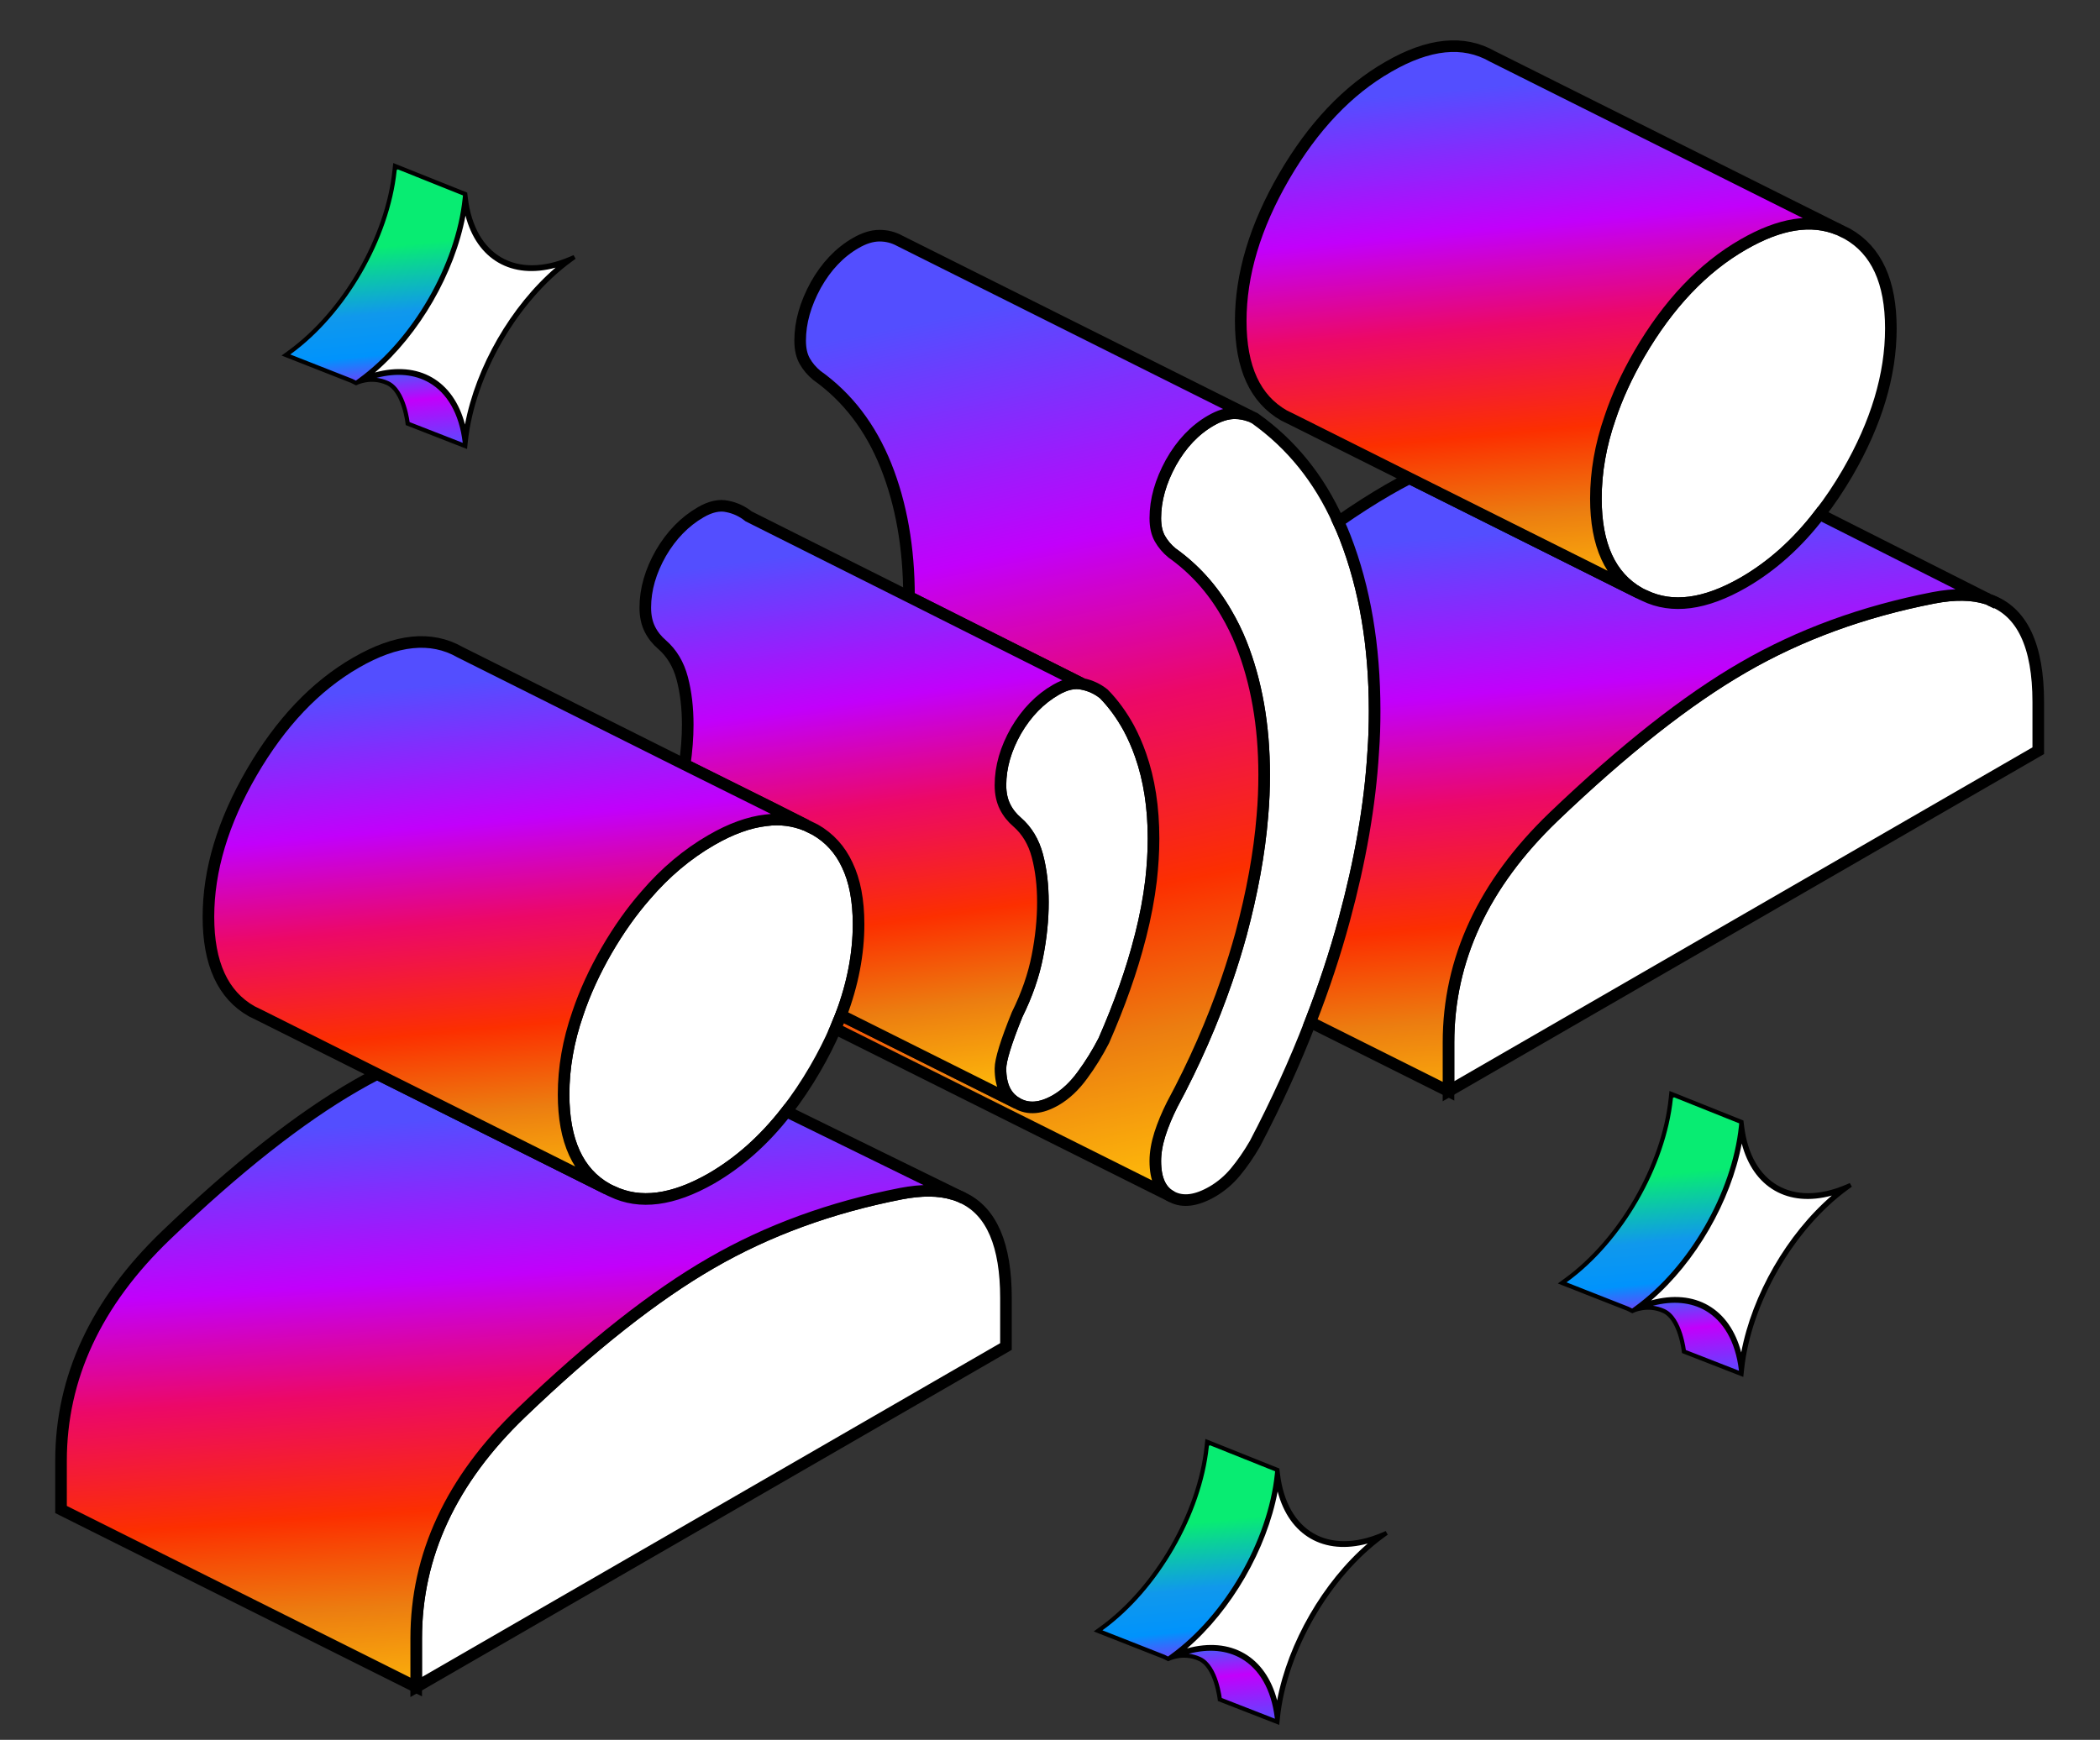
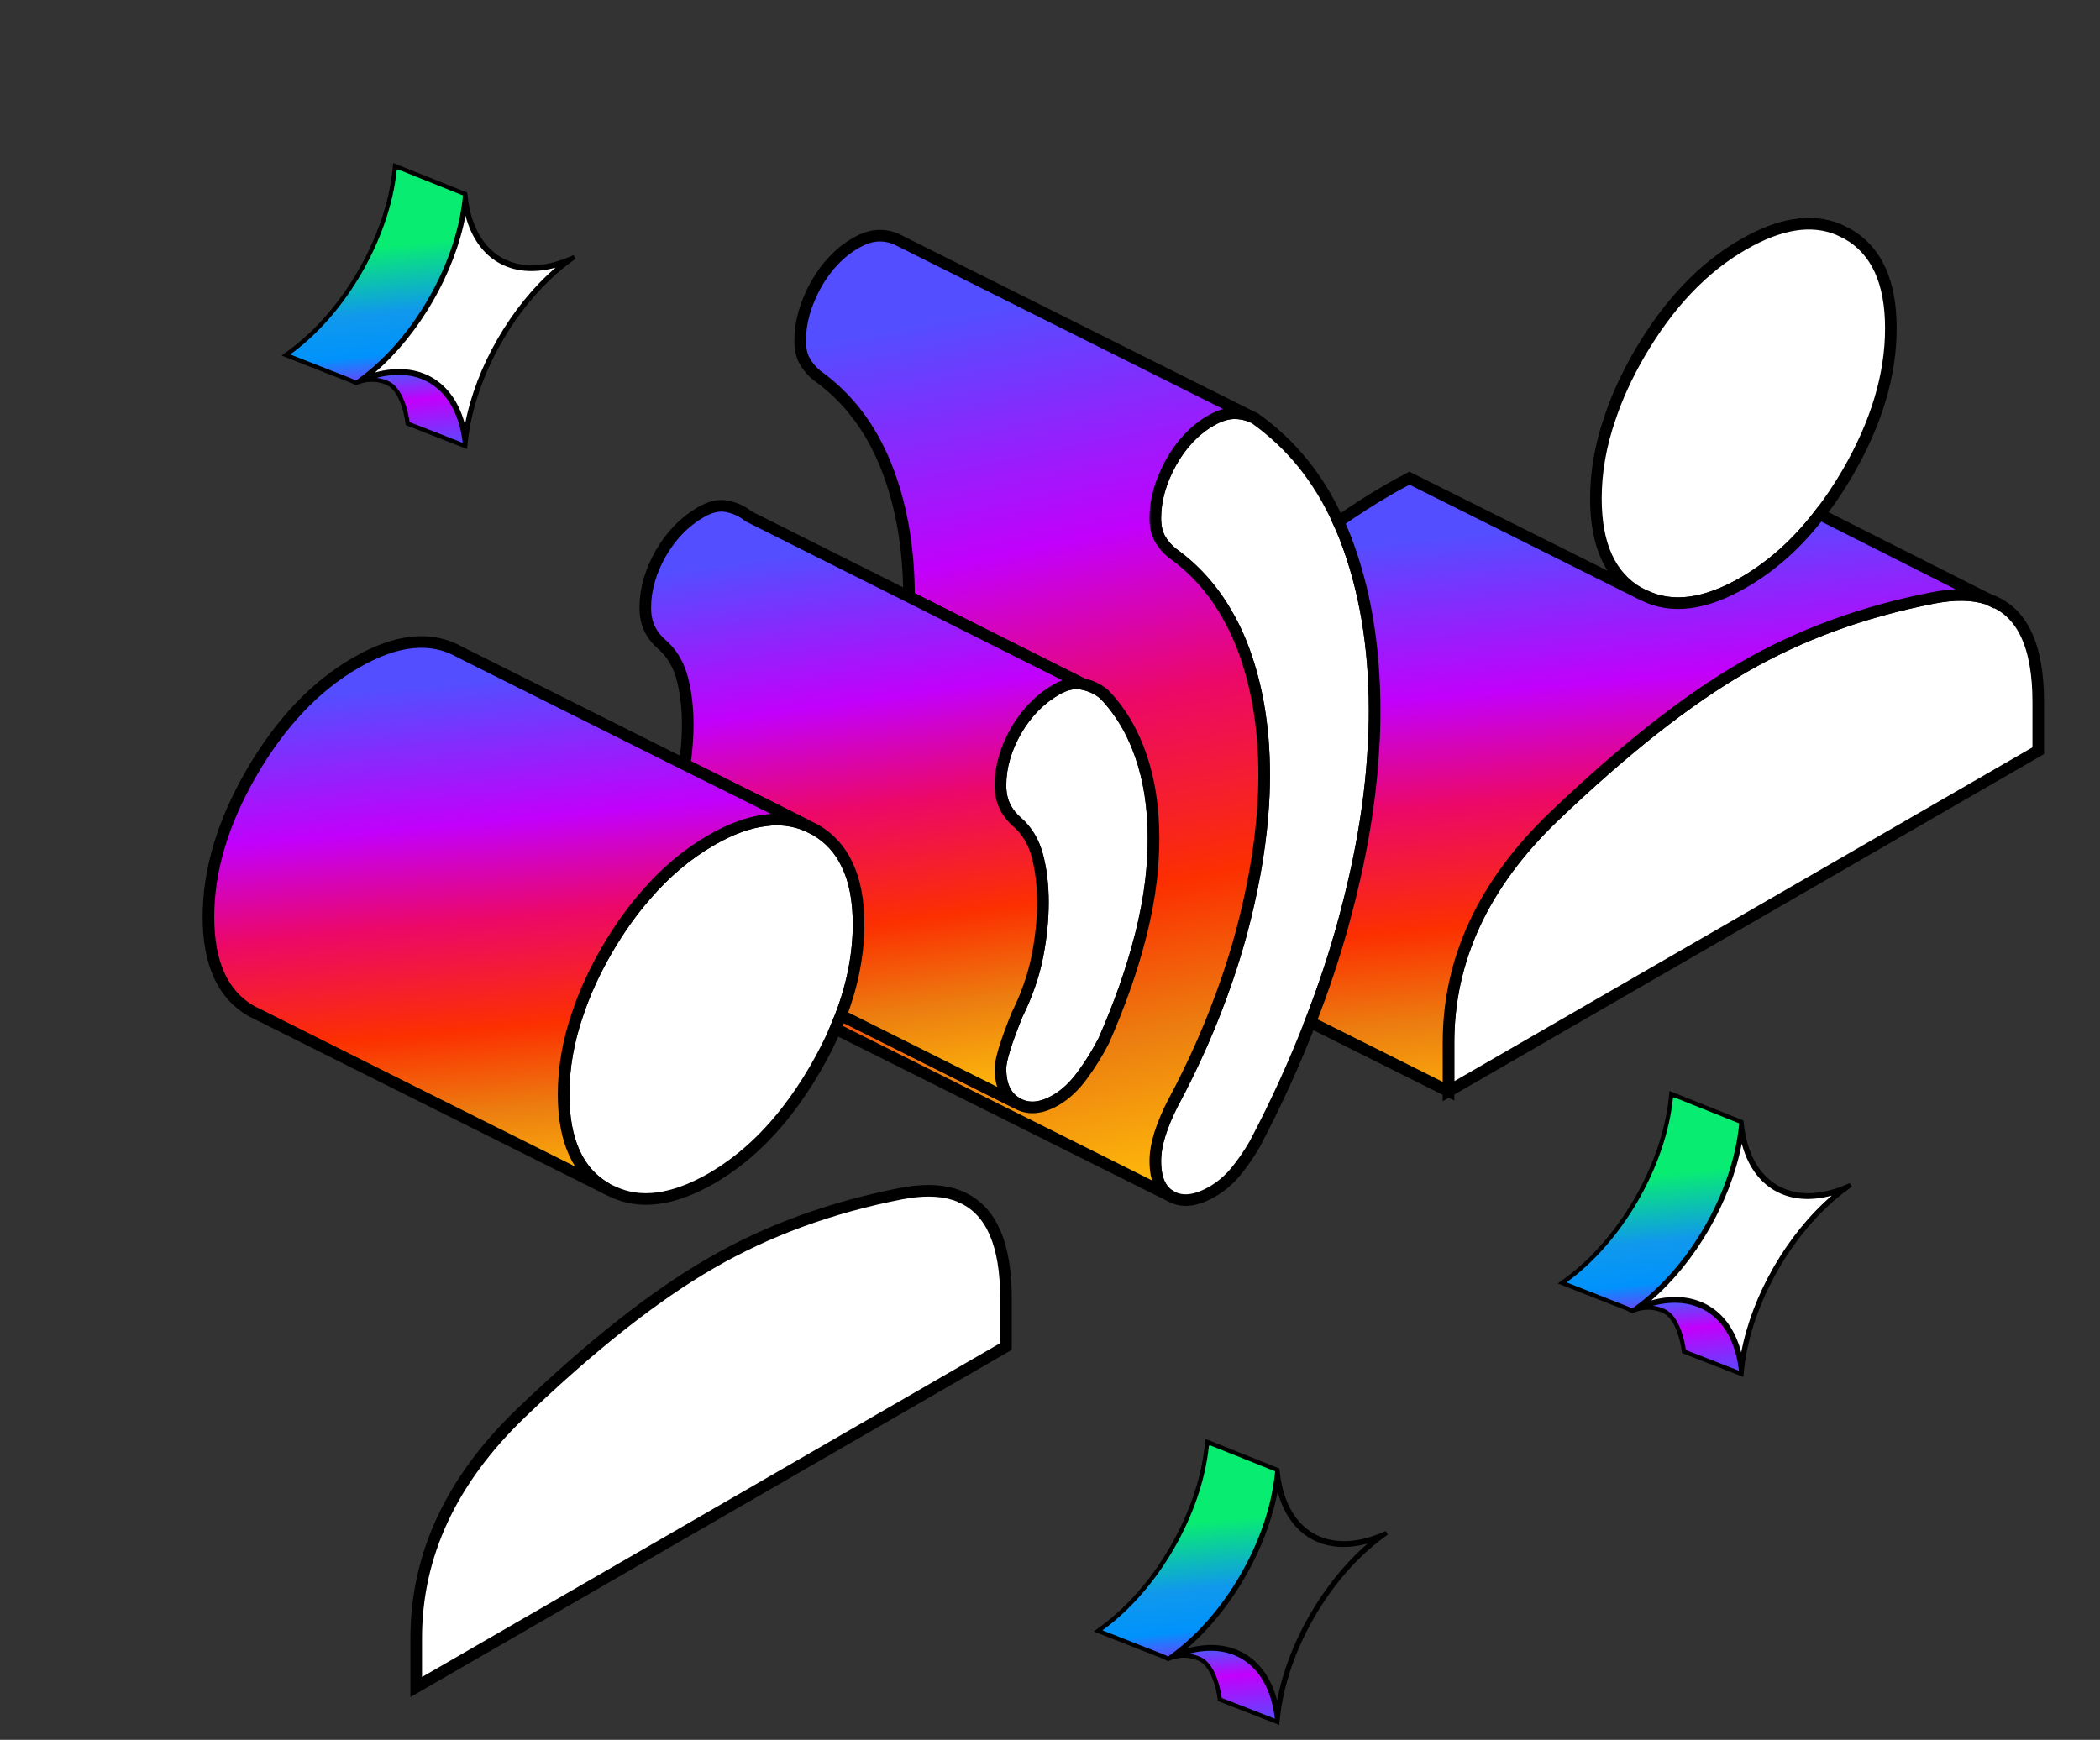
<svg xmlns="http://www.w3.org/2000/svg" width="181" height="150" viewBox="0 0 181 150" fill="none">
  <rect x="0" y="0" width="181" height="150" fill="#333333" stroke="none" />
  <path d="M86.704 111.91V116.089L35.873 145.446V141.252C35.873 134.089 38.888 127.599 44.918 121.813C50.964 116.012 56.414 111.711 61.296 108.895C66.164 106.079 71.612 104.089 77.658 102.91C79.419 102.573 80.919 102.573 82.174 102.956H82.189C82.373 103.017 82.556 103.079 82.74 103.155L83.031 103.293C85.48 104.471 86.704 107.349 86.704 111.91Z" fill="white" stroke="black" />
  <path d="M74 79.675C74 82.232 73.495 84.864 72.485 87.528C72.408 87.711 72.347 87.895 72.255 88.079C72.179 88.278 72.102 88.477 72.011 88.691C71.521 89.823 70.939 90.971 70.265 92.135C69.485 93.482 68.659 94.706 67.786 95.823C65.858 98.303 63.699 100.216 61.296 101.609C57.99 103.492 55.158 103.874 52.755 102.711C52.602 102.65 52.464 102.573 52.311 102.497C49.816 101.089 48.577 98.364 48.577 94.354C48.577 92.073 48.975 89.747 49.801 87.374C50.398 85.584 51.24 83.747 52.311 81.895C53.337 80.135 54.439 78.573 55.633 77.211C57.332 75.221 59.23 73.629 61.296 72.436C62.98 71.456 64.556 70.89 66.01 70.721C67.25 70.553 68.398 70.721 69.485 71.15L70.265 71.533C71.49 72.237 72.408 73.247 73.021 74.563C73.679 75.925 74 77.64 74 79.675Z" fill="white" stroke="black" />
  <path d="M99.424 72.298C99.424 73.477 99.347 74.671 99.21 75.895C99.026 77.457 98.72 79.048 98.306 80.686C98.291 80.717 98.291 80.763 98.276 80.793C97.541 83.686 96.485 86.64 95.138 89.717C94.602 90.758 93.99 91.752 93.301 92.686C92.612 93.635 91.847 94.355 91.005 94.844C89.735 95.579 88.618 95.671 87.669 95.12C86.704 94.584 86.23 93.589 86.23 92.12C86.23 91.4 86.704 89.839 87.669 87.467C88.51 85.768 89.092 84.084 89.413 82.446C89.735 80.809 89.888 79.263 89.888 77.793C89.888 76.324 89.735 75.008 89.413 73.783C89.092 72.574 88.51 71.61 87.669 70.875C87.24 70.508 86.888 70.079 86.628 69.559C86.367 69.038 86.23 68.426 86.23 67.691C86.23 66.115 86.689 64.553 87.577 62.992C88.48 61.446 89.628 60.268 91.005 59.472C91.847 58.982 92.612 58.814 93.301 58.967C93.99 59.105 94.602 59.395 95.138 59.824C95.964 60.666 96.684 61.661 97.296 62.778C97.679 63.497 98.016 64.263 98.306 65.089C99.056 67.217 99.424 69.62 99.424 72.298Z" fill="white" stroke="black" />
  <path d="M118.48 61.293C118.48 62.456 118.449 63.635 118.358 64.844C118.082 69.405 117.24 74.212 115.862 79.293C115.067 82.232 114.087 85.186 112.939 88.125C111.592 91.615 110 95.104 108.163 98.609C107.628 99.528 107.077 100.324 106.495 101.028C105.914 101.732 105.24 102.298 104.505 102.727C103.128 103.523 101.965 103.676 101.016 103.186C100.051 102.711 99.577 101.671 99.577 100.094C99.577 99.375 99.715 98.594 99.975 97.768C100.235 96.956 100.587 96.115 101.016 95.257C102.944 91.676 104.505 88.094 105.73 84.528C106.189 83.196 106.602 81.849 106.969 80.518C107.918 76.967 108.546 73.569 108.806 70.354C108.914 69.145 108.959 67.951 108.959 66.788C108.959 62.533 108.286 58.752 106.969 55.446C106.602 54.528 106.174 53.671 105.699 52.859C104.49 50.763 102.929 49.033 101.016 47.671C100.587 47.319 100.235 46.905 99.975 46.446C99.715 45.987 99.577 45.405 99.577 44.671C99.577 43.094 100.036 41.502 100.924 39.88C101.827 38.273 102.975 37.063 104.352 36.268C105.087 35.839 105.776 35.625 106.419 35.625C106.893 35.625 107.337 35.717 107.75 35.87L108.163 36.069C111.286 38.288 113.689 41.257 115.357 44.977C115.571 45.421 115.755 45.88 115.939 46.339C117.638 50.717 118.48 55.691 118.48 61.293Z" fill="white" stroke="black" />
  <path d="M175.679 60.528V64.722L124.847 94.079V89.885C124.847 82.722 127.862 76.232 133.893 70.431C139.939 64.645 145.388 60.344 150.27 57.528C155.138 54.712 160.587 52.722 166.633 51.543C168.454 51.191 170 51.206 171.27 51.62L171.5 51.727C174.286 52.722 175.679 55.661 175.679 60.528Z" fill="white" stroke="black" />
  <path d="M162.974 28.308C162.974 32.319 161.735 36.467 159.24 40.768C158.49 42.053 157.694 43.247 156.837 44.334C154.908 46.859 152.704 48.819 150.27 50.227C146.964 52.125 144.133 52.508 141.73 51.344C141.577 51.283 141.439 51.206 141.286 51.13C138.791 49.706 137.551 46.997 137.551 42.987C137.551 40.706 137.949 38.38 138.776 36.008C139.372 34.217 140.215 32.38 141.286 30.528C143.781 26.242 146.765 23.074 150.27 21.069C153.408 19.263 156.117 18.819 158.459 19.783L159.24 20.166C161.735 21.589 162.974 24.298 162.974 28.308Z" fill="white" stroke="black" />
-   <path d="M82.74 103.155C82.556 103.078 82.373 103.017 82.189 102.956H82.174C80.919 102.573 79.419 102.573 77.658 102.91C71.612 104.089 66.164 106.078 61.296 108.895C56.414 111.711 50.964 116.012 44.918 121.813C38.888 127.599 35.873 134.089 35.873 141.252V145.446L5.26 130.14V125.946C5.26 118.783 8.276 112.293 14.306 106.507C20.352 100.706 25.801 96.405 30.684 93.589C31.281 93.237 31.893 92.915 32.505 92.594L52.311 102.497C52.464 102.573 52.602 102.65 52.755 102.711C55.158 103.874 57.99 103.492 61.296 101.609C63.699 100.216 65.858 98.303 67.786 95.823L82.74 103.155Z" fill="url(#paint0_linear_129_428)" stroke="black" />
  <path d="M108.959 66.788C108.959 67.951 108.914 69.145 108.806 70.355C108.546 73.569 107.918 76.967 106.969 80.518C106.602 81.85 106.189 83.196 105.73 84.528C104.505 88.094 102.944 91.676 101.015 95.258C100.587 96.115 100.235 96.957 99.975 97.768C99.715 98.594 99.577 99.375 99.577 100.094C99.577 101.671 100.051 102.712 101.015 103.186L72.01 88.691C72.102 88.477 72.179 88.278 72.255 88.079C72.347 87.895 72.408 87.712 72.485 87.528L73.067 87.819L87.668 95.12C88.618 95.671 89.735 95.579 91.005 94.844C91.847 94.355 92.612 93.635 93.301 92.686C93.99 91.752 94.602 90.758 95.138 89.717C96.485 86.64 97.541 83.686 98.276 80.793C98.291 80.763 98.291 80.717 98.306 80.686C98.72 79.048 99.026 77.457 99.21 75.895C99.347 74.671 99.424 73.477 99.424 72.298C99.424 69.62 99.056 67.217 98.306 65.089C98.016 64.263 97.679 63.497 97.296 62.778C96.684 61.661 95.964 60.666 95.138 59.824C94.602 59.395 93.99 59.105 93.301 58.967L87.025 55.814L78.347 51.452C78.347 47.212 77.674 43.431 76.357 40.14C75.025 36.834 73.051 34.247 70.403 32.365C69.975 32.013 69.623 31.599 69.363 31.14C69.102 30.681 68.965 30.099 68.965 29.365C68.965 27.788 69.424 26.196 70.311 24.574C71.214 22.967 72.362 21.758 73.74 20.962C74.475 20.533 75.163 20.319 75.806 20.319C76.449 20.319 77.015 20.472 77.551 20.763L107.75 35.87C107.337 35.717 106.893 35.625 106.419 35.625C105.776 35.625 105.087 35.839 104.352 36.268C102.975 37.064 101.827 38.273 100.924 39.88C100.036 41.502 99.577 43.094 99.577 44.671C99.577 45.406 99.715 45.987 99.975 46.446C100.235 46.906 100.587 47.319 101.015 47.671C102.929 49.033 104.49 50.763 105.699 52.86C106.174 53.671 106.602 54.528 106.969 55.446C108.286 58.752 108.959 62.533 108.959 66.788Z" fill="url(#paint1_linear_129_428)" stroke="black" />
  <path d="M171.27 51.62C170 51.207 168.454 51.192 166.633 51.544C160.587 52.722 155.138 54.712 150.27 57.528C145.388 60.345 139.939 64.646 133.893 70.431C127.862 76.232 124.847 82.722 124.847 89.885V94.079L112.939 88.125C114.087 85.186 115.066 82.232 115.862 79.294C117.24 74.212 118.082 69.406 118.357 64.845C118.449 63.636 118.48 62.457 118.48 61.294C118.48 55.692 117.638 50.717 115.939 46.34C115.755 45.88 115.571 45.421 115.357 44.977C116.842 43.937 118.281 43.018 119.658 42.222C120.255 41.87 120.867 41.549 121.48 41.227L141.286 51.13C141.439 51.207 141.577 51.283 141.73 51.345C144.133 52.508 146.964 52.125 150.27 50.227C152.704 48.819 154.908 46.86 156.837 44.334L171.27 51.62Z" fill="url(#paint2_linear_129_428)" stroke="black" />
-   <path d="M158.459 19.783C156.117 18.819 153.408 19.262 150.27 21.069C146.765 23.074 143.781 26.242 141.286 30.528C140.215 32.38 139.373 34.217 138.776 36.007C137.949 38.38 137.551 40.706 137.551 42.987C137.551 46.997 138.791 49.706 141.286 51.13L121.48 41.227L111.454 36.206L110.674 35.824C108.179 34.4 106.939 31.691 106.939 27.681C106.939 23.671 108.179 19.523 110.674 15.222C113.169 10.936 116.153 7.768 119.658 5.763C123.148 3.742 126.133 3.436 128.628 4.859L158.459 19.783Z" fill="url(#paint3_linear_129_428)" stroke="black" />
  <path d="M172.082 52.018L171.5 51.727" stroke="black" />
  <path d="M93.301 58.967C92.612 58.814 91.847 58.982 91.005 59.472C89.628 60.268 88.48 61.446 87.577 62.992C86.689 64.553 86.23 66.115 86.23 67.691C86.23 68.426 86.367 69.038 86.628 69.559C86.888 70.079 87.24 70.508 87.668 70.875C88.51 71.61 89.092 72.574 89.413 73.783C89.735 75.008 89.888 76.339 89.888 77.793C89.888 79.247 89.735 80.809 89.413 82.446C89.092 84.084 88.51 85.768 87.668 87.467C86.704 89.839 86.23 91.4 86.23 92.12C86.23 93.589 86.704 94.584 87.668 95.12L73.067 87.819L72.485 87.528C73.495 84.865 74 82.232 74 79.676C74 77.64 73.679 75.926 73.021 74.564C72.408 73.247 71.49 72.237 70.265 71.533L69.485 71.15L66.424 69.605L59.016 65.916C59.184 64.722 59.276 63.589 59.276 62.487C59.276 61.033 59.123 59.701 58.801 58.477C58.48 57.268 57.898 56.303 57.056 55.569C56.628 55.201 56.276 54.773 56.015 54.252C55.755 53.732 55.618 53.12 55.618 52.385C55.618 50.809 56.077 49.247 56.965 47.686C57.867 46.14 59.016 44.962 60.393 44.166C61.235 43.676 62 43.508 62.689 43.661C63.378 43.798 63.99 44.089 64.525 44.518L78.347 51.451L87.025 55.814L93.301 58.967Z" fill="url(#paint4_linear_129_428)" stroke="black" />
  <path d="M69.485 71.15C68.398 70.707 67.25 70.553 66.01 70.722C64.556 70.89 62.98 71.457 61.296 72.436C59.23 73.63 57.332 75.222 55.633 77.212C54.439 78.574 53.337 80.135 52.311 81.895C51.24 83.747 50.398 85.584 49.801 87.375C48.975 89.747 48.577 92.074 48.577 94.354C48.577 98.365 49.816 101.089 52.311 102.497L32.505 92.594L22.48 87.574L21.699 87.191C19.204 85.783 17.965 83.058 17.965 79.048C17.965 75.038 19.204 70.89 21.699 66.589C24.194 62.303 27.179 59.15 30.684 57.13C34.174 55.109 37.158 54.803 39.653 56.227L59.016 65.916L66.424 69.604L69.485 71.15Z" fill="url(#paint5_linear_129_428)" stroke="black" />
  <path d="M82.74 103.156L83.031 103.293" stroke="black" />
-   <path d="M110.099 126.83L110.14 127.172C110.751 132.271 114.467 134.417 119.189 132.396L119.505 132.261L119.189 132.491C114.467 135.922 110.751 142.359 110.14 148.164L110.099 148.553L110.058 148.211C109.447 143.112 105.73 140.966 101.009 142.987L100.692 143.122L101.009 142.892C105.73 139.461 109.447 133.024 110.058 127.219L110.099 126.83Z" fill="white" />
  <path fill-rule="evenodd" clip-rule="evenodd" d="M110.14 127.075C110.751 132.174 114.467 134.32 119.189 132.299L119.505 132.164L119.189 132.394C114.467 135.825 110.751 142.262 110.14 148.067L110.099 148.457L110.058 148.114C109.447 143.015 105.73 140.869 101.009 142.89L100.692 143.025L101.009 142.795C105.73 139.364 109.447 132.927 110.058 127.122L110.099 126.733L110.14 127.075ZM110.099 127.599C109.346 133.148 105.871 139.166 101.442 142.592C105.871 140.905 109.346 142.911 110.099 147.59C110.852 142.042 114.326 136.023 118.755 132.597C114.326 134.284 110.852 132.278 110.099 127.599Z" fill="black" />
  <path d="M110.099 148.457L110.058 148.114C109.447 143.015 105.73 140.869 101.009 142.89L100.692 143.025C100.692 143.025 101.959 142.372 103.397 143.025C104.834 143.679 105.137 146.52 105.137 146.52L110.099 148.457Z" fill="url(#paint6_linear_129_428)" />
  <path d="M100.692 143.025L101.009 142.795C105.73 139.364 109.447 132.927 110.058 127.122L110.099 126.733L104.048 124.312L104.007 124.702C103.396 130.506 99.68 136.944 94.958 140.375L94.641 140.605L100.316 142.837L100.692 143.025Z" fill="url(#paint7_linear_129_428)" />
  <path d="M110.266 126.604L110.32 127.053C110.621 129.564 111.681 131.315 113.213 132.2C114.746 133.085 116.792 133.127 119.117 132.132L119.434 131.997L119.612 132.31L119.295 132.541C114.615 135.942 110.926 142.333 110.32 148.086L110.254 148.712L104.968 146.649L104.957 146.54L104.957 146.539C104.957 146.539 104.956 146.539 104.956 146.538C104.956 146.537 104.956 146.535 104.956 146.533C104.955 146.528 104.954 146.52 104.953 146.51C104.951 146.49 104.947 146.461 104.942 146.422C104.931 146.346 104.914 146.234 104.889 146.099C104.839 145.828 104.758 145.46 104.633 145.074C104.508 144.686 104.341 144.286 104.122 143.945C103.903 143.604 103.638 143.335 103.321 143.191C102.643 142.883 102.005 142.882 101.535 142.96C101.299 142.998 101.107 143.056 100.974 143.104C100.958 143.11 100.943 143.116 100.929 143.122L100.686 143.225L100.241 143.003L94.267 140.653L94.851 140.228C99.531 136.827 103.221 130.436 103.826 124.683L103.893 124.055L110.266 126.604ZM106.984 142.989C105.763 142.284 104.215 142.114 102.461 142.577C102.778 142.615 103.12 142.701 103.472 142.86C103.874 143.043 104.186 143.374 104.428 143.749C104.67 144.125 104.848 144.557 104.979 144.962C105.109 145.368 105.194 145.752 105.246 146.033C105.272 146.174 105.29 146.291 105.301 146.372C105.302 146.378 105.303 146.384 105.304 146.39L109.882 148.177L109.877 148.136C109.577 145.625 108.516 143.874 106.984 142.989ZM110.121 128.589C109.176 133.582 106.162 138.801 102.311 142.117C104.19 141.602 105.885 141.765 107.24 142.547C108.594 143.329 109.582 144.715 110.076 146.6C111.022 141.607 114.035 136.388 117.886 133.073C116.007 133.587 114.312 133.424 112.958 132.642C111.603 131.86 110.615 130.474 110.121 128.589ZM104.269 124.633L104.196 124.642L104.188 124.721C103.571 130.577 99.828 137.06 95.065 140.522L95.016 140.557L100.382 142.668L100.39 142.671L100.397 142.675L100.674 142.814L100.902 142.648C105.582 139.247 109.272 132.857 109.877 127.103L109.904 126.85L104.265 124.594L104.269 124.633Z" fill="black" />
  <path d="M40.099 16.83L40.14 17.172C40.751 22.271 44.468 24.417 49.189 22.396L49.506 22.261L49.189 22.491C44.468 25.922 40.751 32.359 40.14 38.164L40.099 38.553L40.059 38.211C39.448 33.112 35.731 30.966 31.009 32.987L30.693 33.123L31.009 32.892C35.731 29.461 39.448 23.024 40.059 17.219L40.099 16.83Z" fill="white" />
  <path fill-rule="evenodd" clip-rule="evenodd" d="M40.141 17.075C40.751 22.174 44.468 24.32 49.189 22.299L49.506 22.163L49.189 22.394C44.468 25.825 40.751 32.262 40.141 38.067L40.099 38.456L40.058 38.114C39.448 33.015 35.731 30.869 31.009 32.89L30.693 33.025L31.009 32.795C35.731 29.364 39.448 22.927 40.058 17.122L40.099 16.733L40.141 17.075ZM40.099 17.599C39.346 23.148 35.872 29.166 31.443 32.592C35.872 30.905 39.346 32.911 40.099 37.59C40.853 32.042 44.327 26.023 48.756 22.597C44.327 24.284 40.852 22.278 40.099 17.599Z" fill="black" />
  <path d="M40.099 38.456L40.058 38.114C39.448 33.015 35.731 30.869 31.009 32.89L30.693 33.025C30.693 33.025 31.96 32.372 33.397 33.025C34.835 33.679 35.138 36.52 35.138 36.52L40.099 38.456Z" fill="url(#paint8_linear_129_428)" />
  <path d="M30.693 33.025L31.009 32.795C35.731 29.364 39.448 22.927 40.058 17.122L40.099 16.733L34.049 14.312L34.008 14.702C33.397 20.506 29.68 26.944 24.959 30.375L24.642 30.605L30.316 32.837L30.693 33.025Z" fill="url(#paint9_linear_129_428)" />
  <path d="M40.267 16.604L40.321 17.053C40.621 19.564 41.682 21.315 43.214 22.2C44.746 23.084 46.793 23.127 49.118 22.132L49.435 21.997L49.613 22.31L49.296 22.541C44.616 25.942 40.926 32.333 40.321 38.086L40.255 38.712L34.969 36.649L34.957 36.54L34.957 36.539C34.957 36.539 34.957 36.539 34.957 36.538C34.957 36.537 34.957 36.535 34.957 36.533C34.956 36.528 34.955 36.52 34.954 36.51C34.952 36.49 34.948 36.461 34.942 36.422C34.931 36.346 34.914 36.234 34.89 36.099C34.84 35.828 34.758 35.46 34.634 35.074C34.509 34.686 34.342 34.286 34.123 33.945C33.904 33.604 33.639 33.335 33.322 33.191C32.644 32.883 32.006 32.882 31.535 32.96C31.3 32.998 31.108 33.056 30.975 33.104C30.959 33.11 30.944 33.116 30.929 33.122L30.687 33.225L30.241 33.003L24.268 30.653L24.852 30.228C29.532 26.827 33.222 20.436 33.827 14.683L33.893 14.055L40.267 16.604ZM36.985 32.989C35.764 32.285 34.216 32.114 32.461 32.577C32.779 32.615 33.121 32.7 33.472 32.86C33.874 33.043 34.187 33.373 34.428 33.749C34.67 34.125 34.849 34.557 34.979 34.962C35.11 35.368 35.195 35.752 35.247 36.033C35.273 36.174 35.29 36.291 35.302 36.372C35.303 36.378 35.303 36.384 35.304 36.39L39.883 38.177L39.878 38.136C39.577 35.625 38.517 33.874 36.985 32.989ZM40.122 18.589C39.176 23.582 36.163 28.802 32.312 32.117C34.191 31.602 35.886 31.765 37.24 32.547C38.595 33.329 39.583 34.715 40.077 36.6C41.022 31.607 44.036 26.388 47.887 23.073C46.008 23.587 44.313 23.424 42.959 22.642C41.604 21.86 40.616 20.474 40.122 18.589ZM34.27 14.633L34.197 14.642L34.188 14.721C33.572 20.577 29.829 27.061 25.066 30.522L25.017 30.558L30.383 32.668L30.39 32.671L30.398 32.675L30.675 32.814L30.903 32.648C35.583 29.247 39.272 22.857 39.878 17.103L39.904 16.85L34.265 14.594L34.27 14.633Z" fill="black" />
  <path d="M150.099 96.83L150.14 97.172C150.751 102.271 154.468 104.417 159.189 102.396L159.506 102.261L159.189 102.491C154.468 105.922 150.751 112.359 150.14 118.164L150.099 118.553L150.058 118.211C149.448 113.112 145.731 110.966 141.01 112.987L140.693 113.122L141.01 112.892C145.731 109.461 149.448 103.024 150.058 97.219L150.099 96.83Z" fill="white" />
  <path fill-rule="evenodd" clip-rule="evenodd" d="M150.14 97.075C150.751 102.174 154.468 104.32 159.189 102.299L159.506 102.164L159.189 102.394C154.468 105.825 150.751 112.262 150.14 118.067L150.099 118.457L150.058 118.114C149.448 113.015 145.731 110.869 141.01 112.89L140.693 113.025L141.01 112.795C145.731 109.364 149.448 102.927 150.058 97.122L150.099 96.733L150.14 97.075ZM150.099 97.599C149.346 103.148 145.872 109.166 141.443 112.592C145.872 110.905 149.346 112.911 150.099 117.59C150.853 112.042 154.327 106.023 158.756 102.597C154.327 104.284 150.853 102.278 150.099 97.599Z" fill="black" />
  <path d="M150.099 118.457L150.058 118.114C149.448 113.015 145.731 110.869 141.01 112.89L140.693 113.025C140.693 113.025 141.96 112.372 143.397 113.025C144.835 113.679 145.138 116.52 145.138 116.52L150.099 118.457Z" fill="url(#paint10_linear_129_428)" />
  <path d="M140.693 113.025L141.01 112.795C145.731 109.364 149.448 102.927 150.058 97.122L150.099 96.733L144.049 94.312L144.008 94.702C143.397 100.506 139.68 106.944 134.959 110.375L134.642 110.605L140.316 112.837L140.693 113.025Z" fill="url(#paint11_linear_129_428)" />
  <path d="M150.267 96.604L150.321 97.053C150.621 99.564 151.682 101.315 153.214 102.2C154.747 103.085 156.793 103.127 159.118 102.132L159.435 101.997L159.613 102.31L159.296 102.541C154.616 105.942 150.926 112.333 150.321 118.086L150.255 118.712L144.969 116.649L144.957 116.54L144.957 116.539C144.957 116.539 144.957 116.539 144.957 116.538C144.957 116.537 144.957 116.535 144.957 116.533C144.956 116.528 144.955 116.52 144.954 116.51C144.952 116.49 144.948 116.461 144.942 116.422C144.931 116.346 144.914 116.234 144.89 116.099C144.84 115.828 144.758 115.46 144.634 115.074C144.509 114.686 144.342 114.286 144.123 113.945C143.903 113.604 143.639 113.335 143.322 113.191C142.644 112.883 142.006 112.882 141.535 112.96C141.3 112.998 141.108 113.056 140.975 113.104C140.959 113.11 140.944 113.116 140.929 113.122L140.687 113.225L140.241 113.003L134.268 110.653L134.852 110.228C139.532 106.827 143.222 100.436 143.827 94.683L143.893 94.055L150.267 96.604ZM146.985 112.989C145.764 112.284 144.216 112.114 142.461 112.577C142.779 112.615 143.121 112.701 143.472 112.86C143.875 113.043 144.187 113.374 144.428 113.749C144.67 114.125 144.849 114.557 144.979 114.962C145.11 115.368 145.195 115.752 145.247 116.033C145.273 116.174 145.29 116.291 145.302 116.372C145.303 116.378 145.303 116.384 145.304 116.39L149.883 118.177L149.878 118.136C149.577 115.625 148.517 113.874 146.985 112.989ZM150.122 98.589C149.177 103.582 146.163 108.801 142.312 112.117C144.191 111.602 145.886 111.765 147.24 112.547C148.595 113.329 149.583 114.715 150.077 116.6C151.022 111.607 154.036 106.388 157.887 103.073C156.008 103.587 154.313 103.424 152.959 102.642C151.604 101.86 150.616 100.474 150.122 98.589ZM144.27 94.633L144.197 94.642L144.188 94.721C143.572 100.577 139.829 107.06 135.066 110.522L135.017 110.557L140.383 112.668L140.39 112.671L140.397 112.675L140.675 112.814L140.903 112.648C145.583 109.247 149.272 102.857 149.878 97.103L149.904 96.85L144.265 94.594L144.27 94.633Z" fill="black" />
  <defs>
    <linearGradient id="paint0_linear_129_428" x1="11.711" y1="98.268" x2="15.143" y2="148.428" gradientUnits="userSpaceOnUse">
      <stop stop-color="#534EFF" />
      <stop offset="0.273" stop-color="#C200FB" />
      <stop offset="0.46" stop-color="#EC0868" />
      <stop offset="0.668" stop-color="#FC2F00" />
      <stop offset="0.827" stop-color="#EC7D10" />
      <stop offset="1" stop-color="#FFBC0A" />
    </linearGradient>
    <linearGradient id="paint1_linear_129_428" x1="72.294" y1="29.216" x2="88.035" y2="104.959" gradientUnits="userSpaceOnUse">
      <stop stop-color="#534EFF" />
      <stop offset="0.273" stop-color="#C200FB" />
      <stop offset="0.46" stop-color="#EC0868" />
      <stop offset="0.668" stop-color="#FC2F00" />
      <stop offset="0.827" stop-color="#EC7D10" />
      <stop offset="1" stop-color="#FFBC0A" />
    </linearGradient>
    <linearGradient id="paint2_linear_129_428" x1="117.795" y1="46.901" x2="122.338" y2="96.883" gradientUnits="userSpaceOnUse">
      <stop stop-color="#534EFF" />
      <stop offset="0.273" stop-color="#C200FB" />
      <stop offset="0.46" stop-color="#EC0868" />
      <stop offset="0.668" stop-color="#FC2F00" />
      <stop offset="0.827" stop-color="#EC7D10" />
      <stop offset="1" stop-color="#FFBC0A" />
    </linearGradient>
    <linearGradient id="paint3_linear_129_428" x1="111.228" y1="9.042" x2="115.32" y2="53.624" gradientUnits="userSpaceOnUse">
      <stop stop-color="#534EFF" />
      <stop offset="0.273" stop-color="#C200FB" />
      <stop offset="0.46" stop-color="#EC0868" />
      <stop offset="0.668" stop-color="#FC2F00" />
      <stop offset="0.827" stop-color="#EC7D10" />
      <stop offset="1" stop-color="#FFBC0A" />
    </linearGradient>
    <linearGradient id="paint4_linear_129_428" x1="58.755" y1="49.136" x2="65.365" y2="97.349" gradientUnits="userSpaceOnUse">
      <stop stop-color="#534EFF" />
      <stop offset="0.273" stop-color="#C200FB" />
      <stop offset="0.46" stop-color="#EC0868" />
      <stop offset="0.668" stop-color="#FC2F00" />
      <stop offset="0.827" stop-color="#EC7D10" />
      <stop offset="1" stop-color="#FFBC0A" />
    </linearGradient>
    <linearGradient id="paint5_linear_129_428" x1="22.254" y1="60.409" x2="26.346" y2="104.991" gradientUnits="userSpaceOnUse">
      <stop stop-color="#534EFF" />
      <stop offset="0.273" stop-color="#C200FB" />
      <stop offset="0.46" stop-color="#EC0868" />
      <stop offset="0.668" stop-color="#FC2F00" />
      <stop offset="0.827" stop-color="#EC7D10" />
      <stop offset="1" stop-color="#FFBC0A" />
    </linearGradient>
    <linearGradient id="paint6_linear_129_428" x1="96.711" y1="126.904" x2="98.933" y2="149.71" gradientUnits="userSpaceOnUse">
      <stop offset="0.216" stop-color="#08EC72" />
      <stop offset="0.466" stop-color="#1098EC" />
      <stop offset="0.62" stop-color="#0093FC" />
      <stop offset="0.803" stop-color="#C200FB" />
      <stop offset="1" stop-color="#534EFF" />
    </linearGradient>
    <linearGradient id="paint7_linear_129_428" x1="96.711" y1="126.904" x2="98.933" y2="149.71" gradientUnits="userSpaceOnUse">
      <stop offset="0.216" stop-color="#08EC72" />
      <stop offset="0.466" stop-color="#1098EC" />
      <stop offset="0.62" stop-color="#0093FC" />
      <stop offset="0.803" stop-color="#C200FB" />
      <stop offset="1" stop-color="#534EFF" />
    </linearGradient>
    <linearGradient id="paint8_linear_129_428" x1="26.712" y1="16.904" x2="28.933" y2="39.71" gradientUnits="userSpaceOnUse">
      <stop offset="0.216" stop-color="#08EC72" />
      <stop offset="0.466" stop-color="#1098EC" />
      <stop offset="0.62" stop-color="#0093FC" />
      <stop offset="0.803" stop-color="#C200FB" />
      <stop offset="1" stop-color="#534EFF" />
    </linearGradient>
    <linearGradient id="paint9_linear_129_428" x1="26.712" y1="16.904" x2="28.933" y2="39.71" gradientUnits="userSpaceOnUse">
      <stop offset="0.216" stop-color="#08EC72" />
      <stop offset="0.466" stop-color="#1098EC" />
      <stop offset="0.62" stop-color="#0093FC" />
      <stop offset="0.803" stop-color="#C200FB" />
      <stop offset="1" stop-color="#534EFF" />
    </linearGradient>
    <linearGradient id="paint10_linear_129_428" x1="136.712" y1="96.904" x2="138.933" y2="119.71" gradientUnits="userSpaceOnUse">
      <stop offset="0.216" stop-color="#08EC72" />
      <stop offset="0.466" stop-color="#1098EC" />
      <stop offset="0.62" stop-color="#0093FC" />
      <stop offset="0.803" stop-color="#C200FB" />
      <stop offset="1" stop-color="#534EFF" />
    </linearGradient>
    <linearGradient id="paint11_linear_129_428" x1="136.712" y1="96.904" x2="138.933" y2="119.71" gradientUnits="userSpaceOnUse">
      <stop offset="0.216" stop-color="#08EC72" />
      <stop offset="0.466" stop-color="#1098EC" />
      <stop offset="0.62" stop-color="#0093FC" />
      <stop offset="0.803" stop-color="#C200FB" />
      <stop offset="1" stop-color="#534EFF" />
    </linearGradient>
  </defs>
</svg>